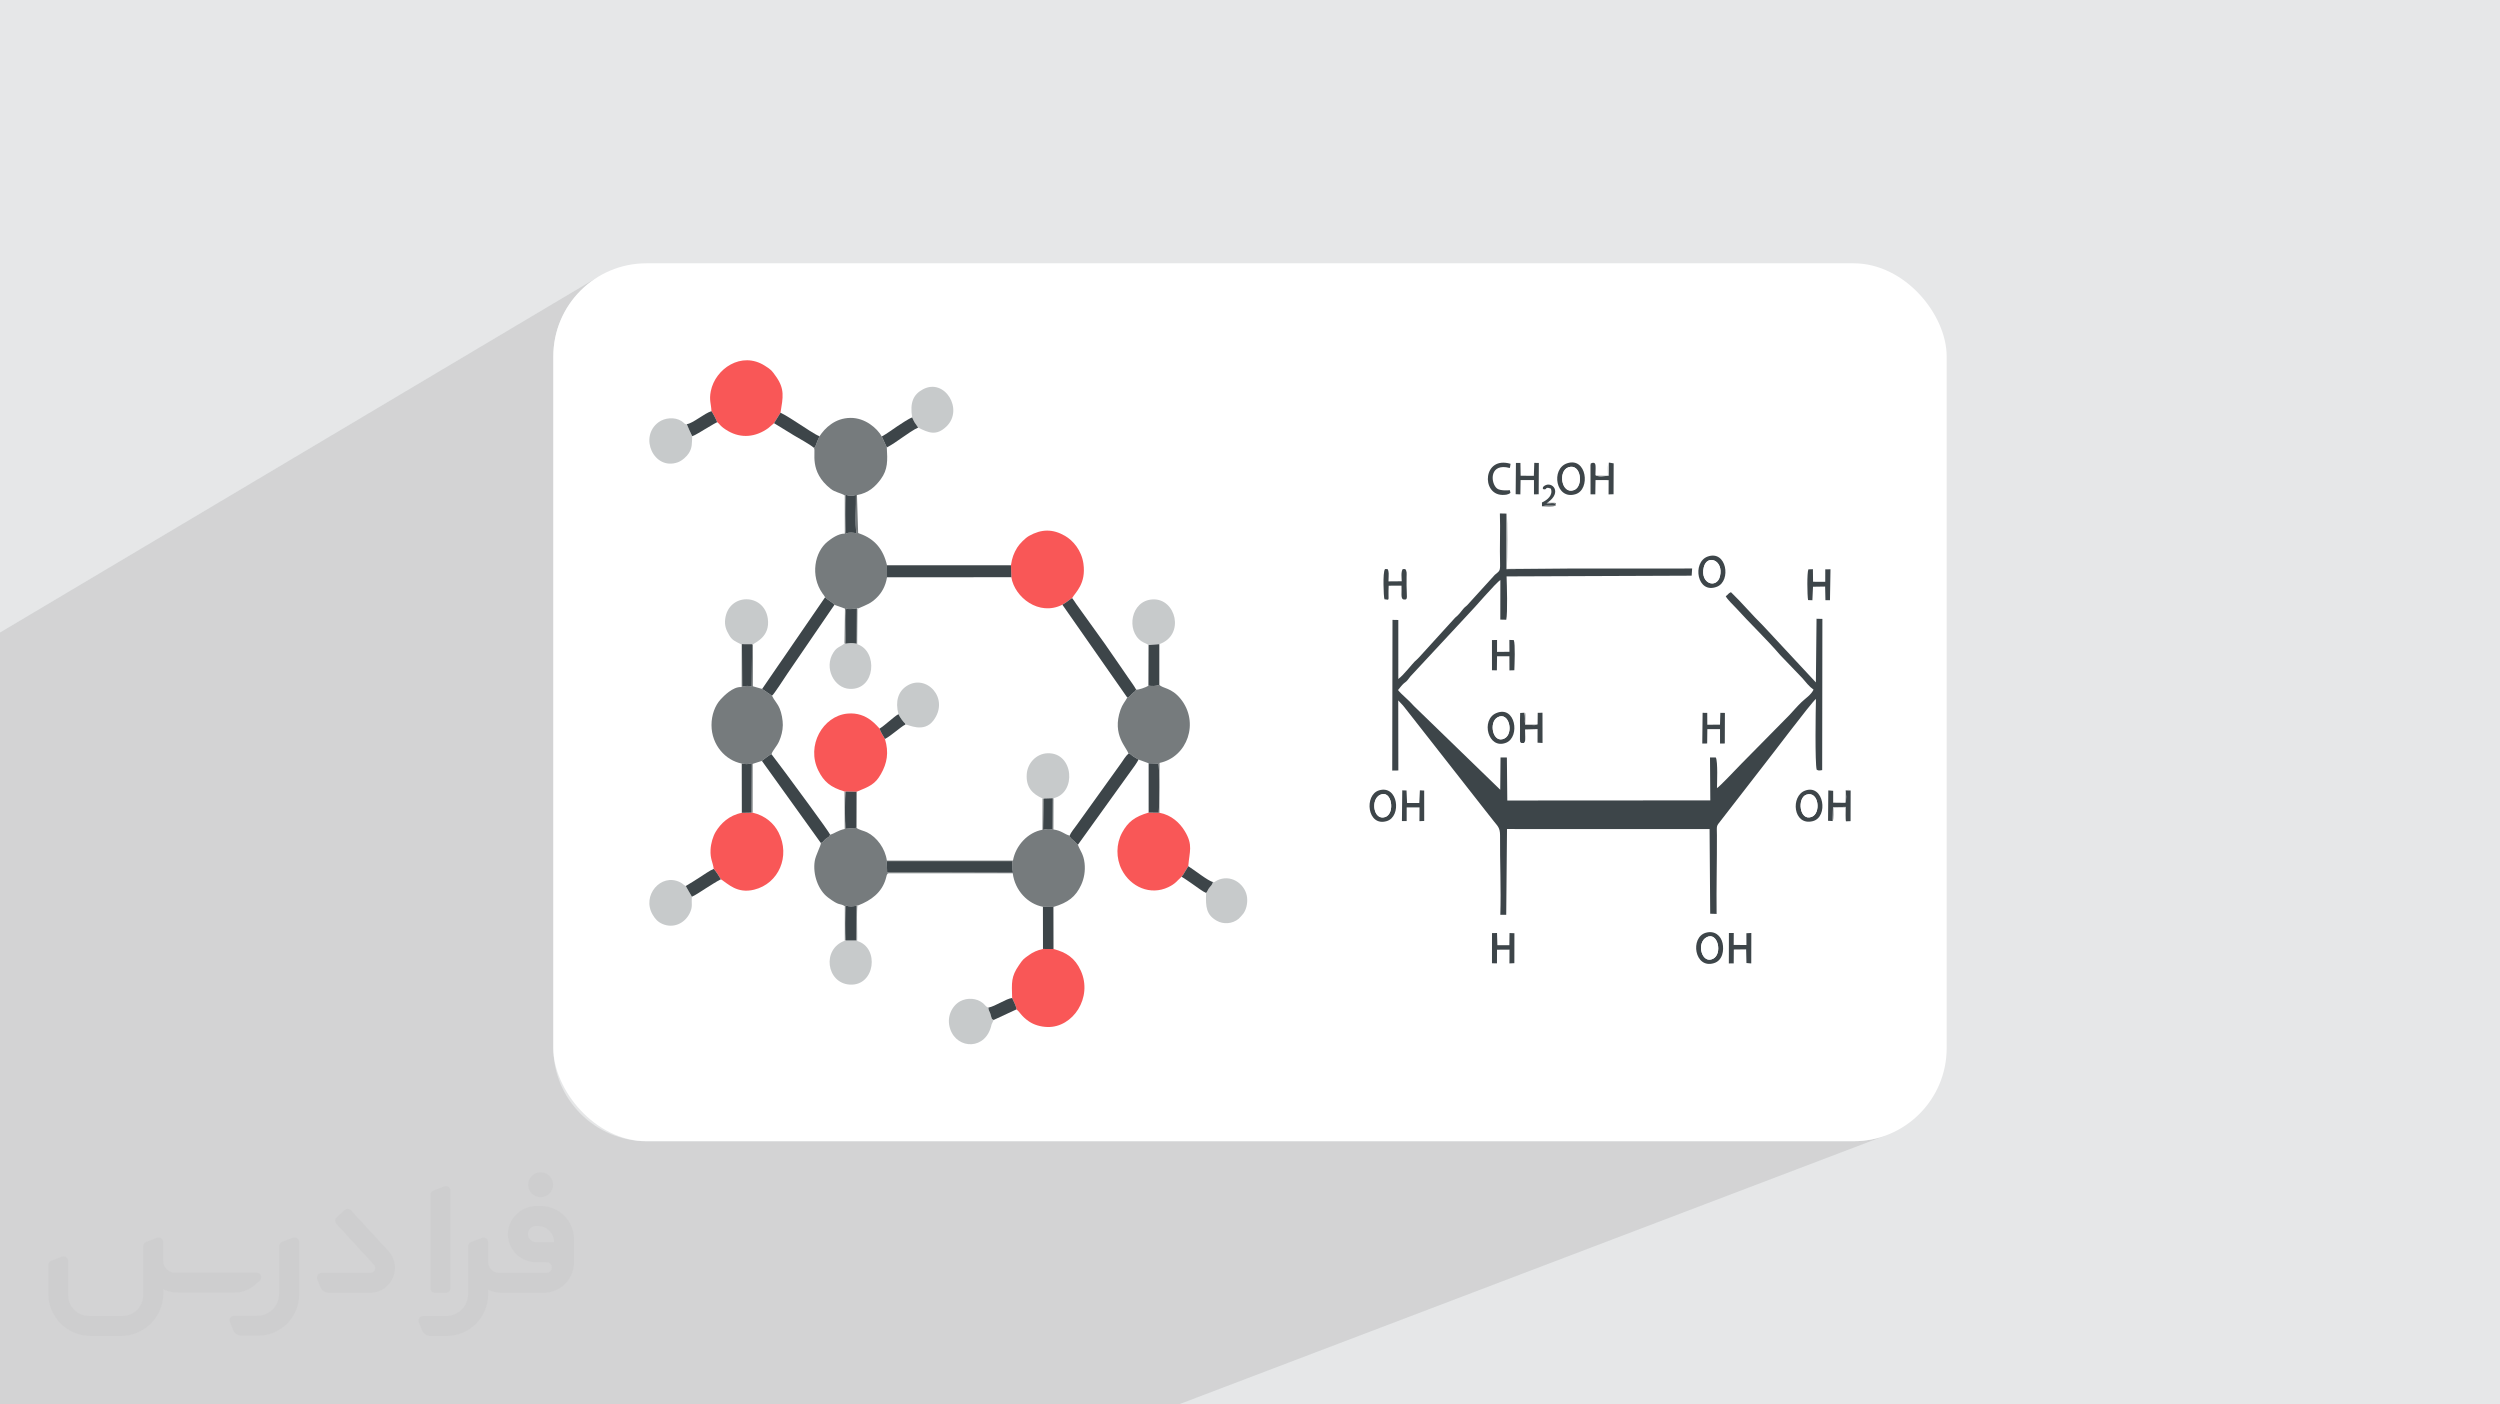
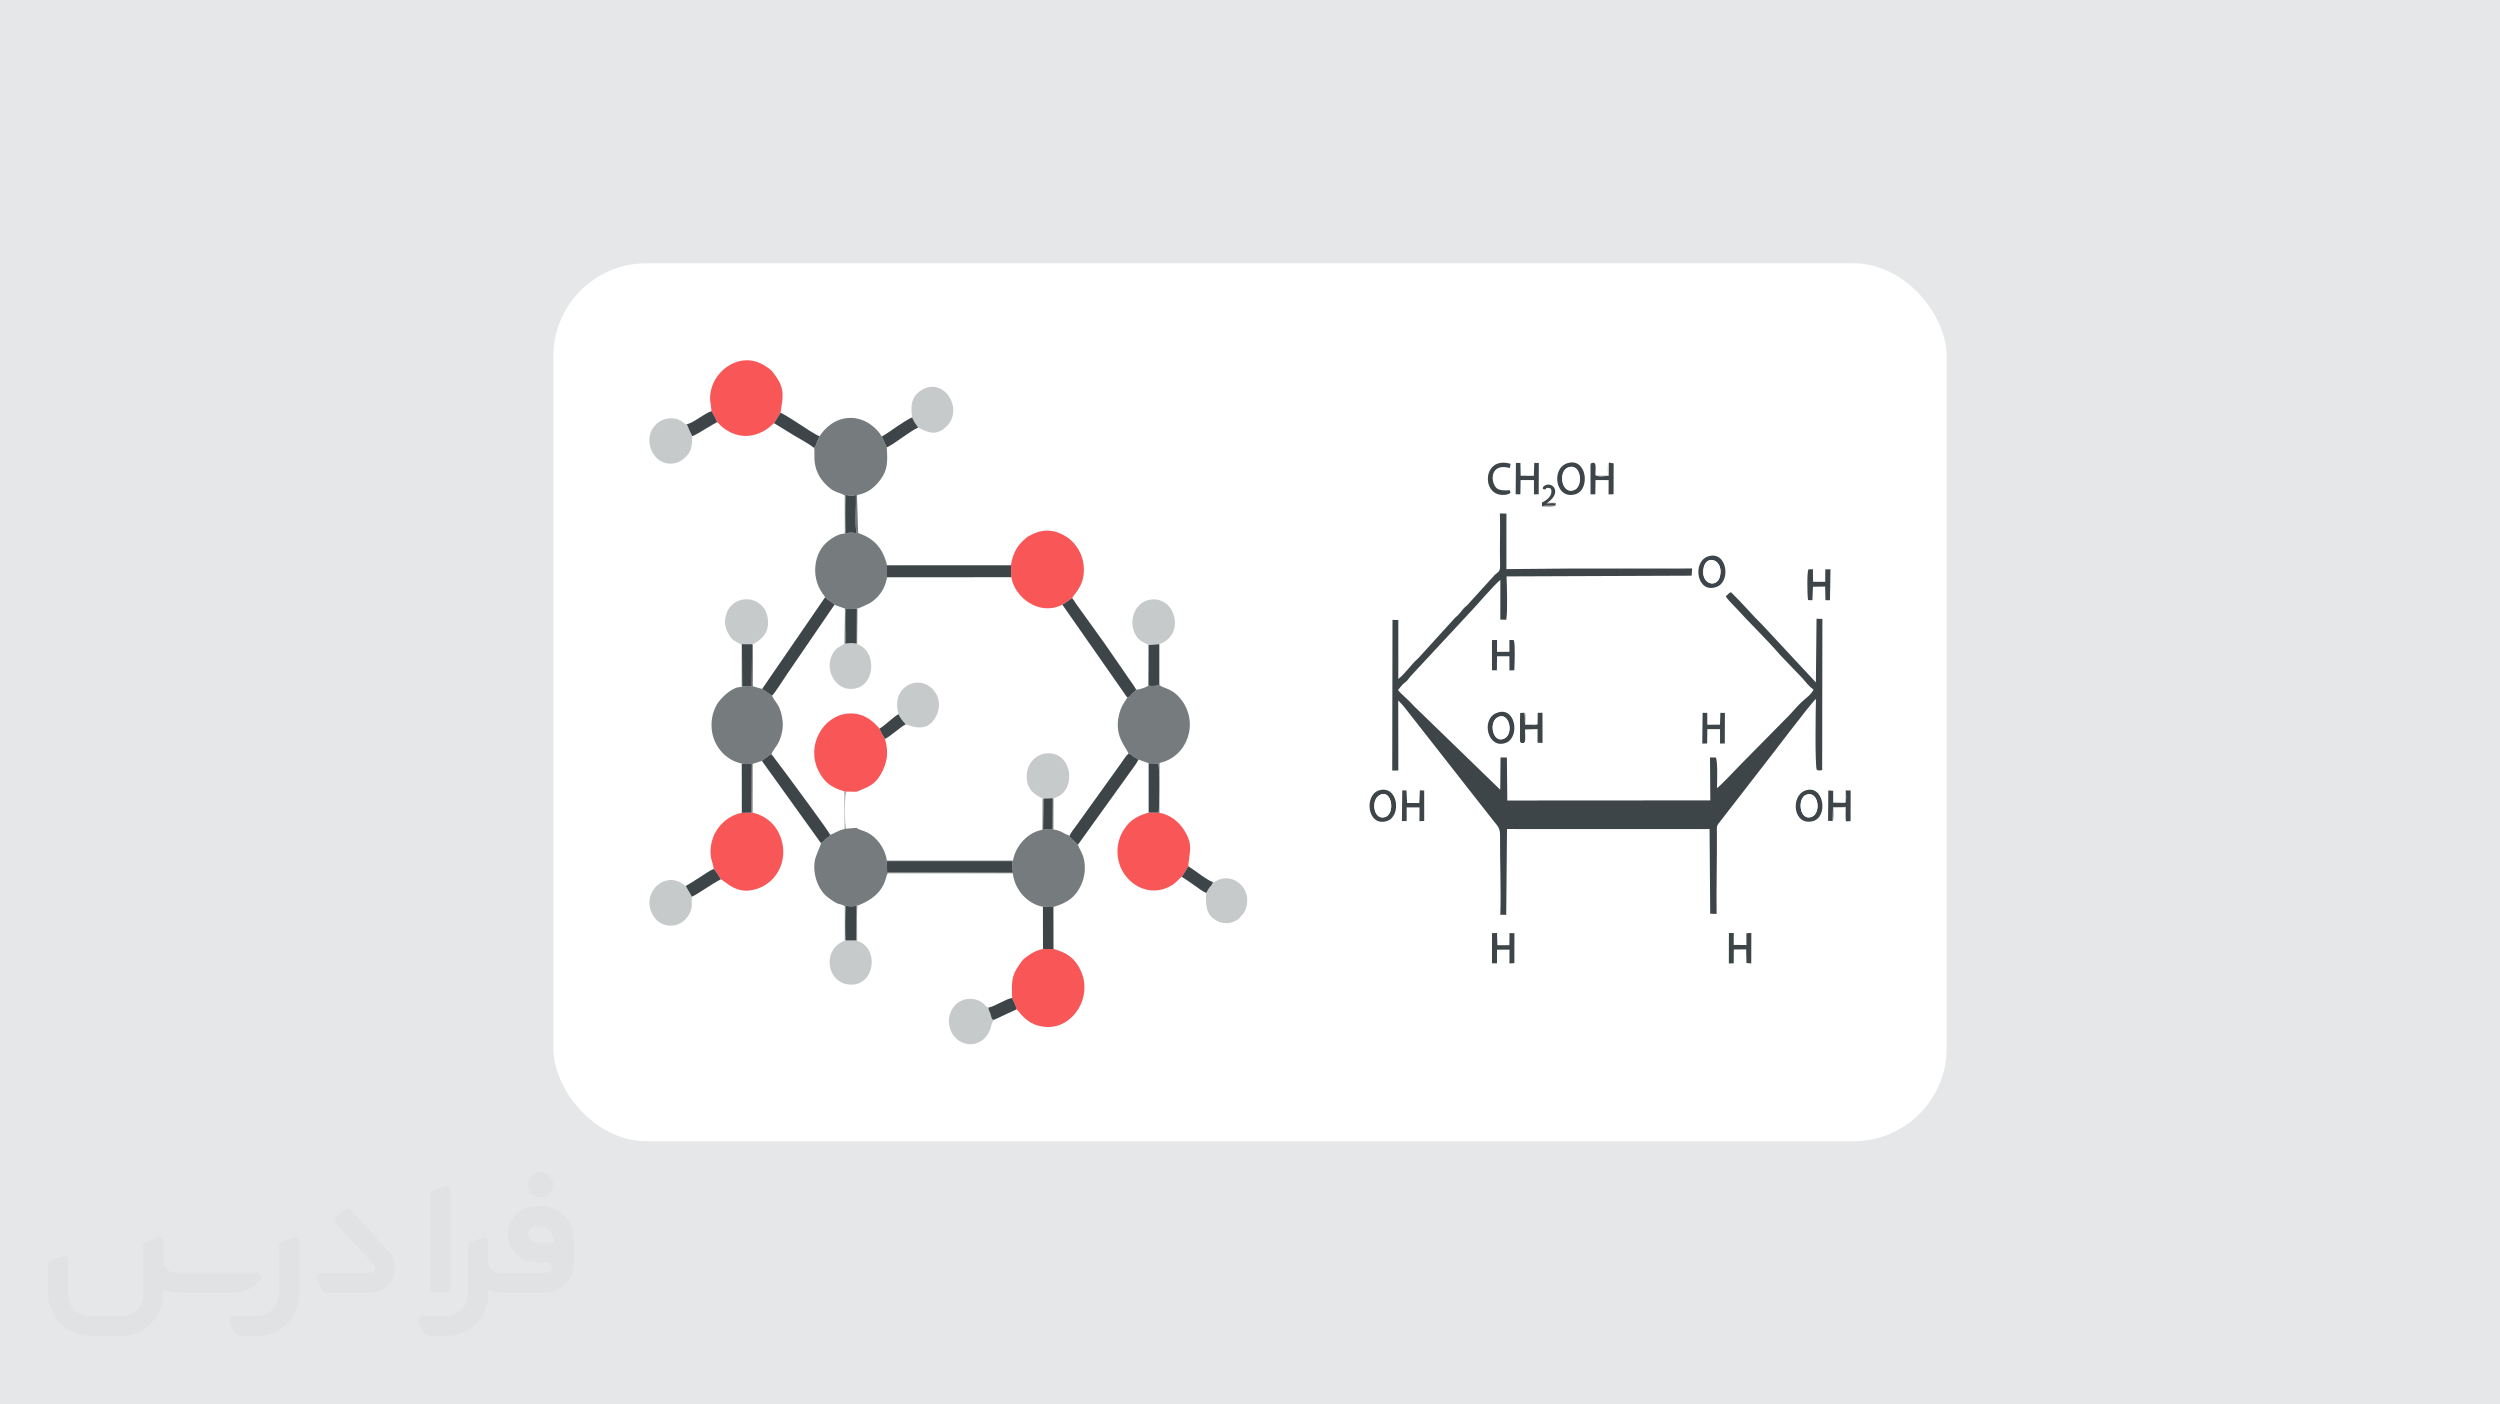
<svg xmlns="http://www.w3.org/2000/svg" xml:space="preserve" width="94.192mm" height="52.917mm" version="1.0" style="shape-rendering:geometricPrecision; text-rendering:geometricPrecision; image-rendering:optimizeQuality; fill-rule:evenodd; clip-rule:evenodd" viewBox="0 0 9404.92 5283.66">
  <defs>
    <style type="text/css">
   
    .fil5 {fill:#3D4549}
    .fil11 {fill:#64686B}
    .fil6 {fill:#767B7D}
    .fil9 {fill:#959A9C}
    .fil10 {fill:#A5A8AA}
    .fil8 {fill:#C7CACB}
    .fil7 {fill:#F95757}
    .fil4 {fill:white}
    .fil2 {fill:white}
    .fil3 {fill:#373435;fill-rule:nonzero;fill-opacity:0.031}
    .fil1 {fill:#2B2A29;fill-opacity:0.102}
    .fil0 {fill:#E6E7E8}
   
  </style>
  </defs>
  <g id="Layer_x0020_1">
    <polygon class="fil0" points="-0,0 9404.92,0 9404.92,5283.66 -0,5283.66 " />
-     <polygon class="fil1" points="4433.53,5283.66 -0,5283.66 -0,2379.58 2250.59,1041.39 2236.37,1050.53 2222.64,1060.32 2209.4,1070.75 2196.66,1081.77 2184.48,1093.39 2172.86,1105.58 2161.84,1118.31 2151.41,1131.55 2141.62,1145.29 2132.48,1159.5 2124.02,1174.17 2116.27,1189.27 2109.23,1204.78 2102.94,1220.66 2097.4,1236.92 2092.66,1253.51 2088.74,1270.43 2085.64,1287.63 2083.41,1305.1 2082.05,1322.84 2081.59,1340.79 2081.59,3942.88 2082.05,3960.83 2083.41,3978.57 2085.64,3996.04 2088.74,4013.24 2092.66,4030.16 2097.4,4046.75 2102.94,4063.01 2109.23,4078.89 2116.27,4094.4 2124.02,4109.5 2132.48,4124.17 2141.62,4138.38 2151.41,4152.12 2161.84,4165.36 2172.86,4178.09 2184.48,4190.28 2196.66,4201.9 2209.4,4212.92 2222.64,4223.35 2236.37,4233.14 2250.59,4242.28 2265.26,4250.73 2280.36,4258.49 2295.86,4265.53 2311.75,4271.82 2328.01,4277.35 2344.6,4282.1 2361.51,4286.02 2378.72,4289.12 2396.19,4291.35 2413.93,4292.71 2431.88,4293.17 6973.03,4293.17 6990.99,4292.71 7008.72,4291.35 7026.19,4289.12 7043.4,4286.02 7060.31,4282.1 7076.91,4277.35 7093.16,4271.82 " />
    <rect class="fil2" x="2081.58" y="990.5" width="5241.73" height="3302.67" rx="350.29" ry="350.29" />
    <g id="_2783301481408">
      <path class="fil3" d="M1125.4 4672.59l0 197.03c0,20.41 -3.74,40.82 -11.66,59.56 -7.92,18.74 -19.16,36.25 -33.74,50.4 -14.58,14.58 -31.65,25.82 -50.4,33.74 -18.74,7.92 -39.15,11.66 -59.56,11.66l-60.82 0c-7.08,0 -14.16,-2.08 -19.99,-6.25 -5.83,-4.16 -10.41,-9.58 -12.92,-16.25l-11.24 -29.16c-0.83,-2.5 -1.25,-5.41 -1.25,-8.33 0,-2.92 1.25,-5.42 2.92,-7.92 1.67,-2.5 3.74,-4.16 6.25,-5.41 2.5,-1.25 5.41,-2.09 7.91,-1.67l86.23 0c22.08,0 42.91,-8.75 58.73,-24.57 15.41,-15.42 24.15,-36.65 24.15,-58.73l0 -179.12c0,-3.33 1.26,-6.66 3.33,-9.58 2.09,-2.92 5,-5 7.92,-6.25l40.82 -15.83c2.5,-0.84 5.41,-1.25 8.33,-0.84 2.92,0.42 5.42,1.26 7.5,2.92 2.09,1.67 4.17,3.75 5.42,6.25 1.25,2.92 2.08,5.83 2.08,8.33z" />
      <path class="fil3" d="M2033.88 4536.8l-15 0c-59.57,0 -109.13,48.73 -108.31,107.88 0.42,27.5 12.08,54.16 31.66,73.32 19.57,19.57 46.23,30.4 74.14,30.4l39.57 0c5.42,0 10.41,2.08 14.17,5.83 3.74,3.74 5.83,8.75 5.83,14.16 0,5.42 -2.09,10.41 -5.83,14.17 -3.75,3.74 -8.75,5.83 -14.17,5.83l-179.11 0c-10.83,0 -20.83,-4.58 -28.33,-12.08 -7.5,-7.5 -11.66,-17.91 -12.08,-28.33l0 -74.98c0,-2.92 -0.83,-5.41 -2.08,-7.92 -1.25,-2.5 -3.33,-4.57 -5.42,-6.24 -2.08,-1.67 -4.99,-2.51 -7.5,-2.92 -2.92,-0.42 -5.41,0 -8.33,0.83l-41.24 15.83c-2.92,1.25 -5.83,3.33 -7.92,6.25 -2.08,2.92 -2.92,6.25 -2.92,9.58l0 179.12c0,22.08 -8.75,43.32 -24.15,58.73 -15.42,15.42 -36.65,24.57 -58.73,24.57l-86.64 0.01c-2.92,0 -5.42,0.83 -7.92,2.08 -2.5,1.25 -4.58,3.33 -6.25,5.42 -1.66,2.5 -2.5,4.99 -2.92,7.5 -0.41,2.92 0,5.41 1.26,8.33l11.24 29.16c2.5,6.67 7.08,12.5 12.91,16.66 5.83,4.16 12.91,6.25 20,5.83l60.81 0c41.24,0 80.81,-16.25 109.97,-45.82 29.16,-29.16 45.81,-68.74 45.81,-109.97l0 -18.32c15.84,7.91 33.33,12.08 50.82,12.08l157.03 0c30.41,0 59.99,-12.08 81.65,-33.74 21.66,-21.67 33.74,-50.82 33.74,-81.65l0 -85.81c0,-33.32 -13.33,-65.39 -36.65,-89.14 -23.74,-23.74 -55.82,-36.65 -89.14,-36.65zm50.39 136.2l-66.64 0c-7.92,0 -15.42,-2.5 -21.25,-7.91 -5.83,-5.42 -9.59,-12.5 -10.41,-20.42 0,-4.16 0.42,-8.75 2.08,-12.91 1.67,-4.16 3.75,-7.91 6.67,-10.82 5.83,-5.42 13.75,-8.76 21.66,-8.76l7.09 0c16.25,0 31.65,6.25 42.9,17.91 11.66,11.25 17.91,26.66 17.91,42.91z" />
      <path class="fil3" d="M1694.39 4478.9l0 367.39c0,2.08 -0.42,4.57 -1.25,6.66 -0.84,2.09 -2.09,4.16 -3.75,5.83 -1.67,1.67 -3.33,2.92 -5.41,3.74 -2.09,0.84 -4.16,1.26 -6.67,1.26l-40.82 0c-2.08,0 -4.58,-0.42 -6.66,-1.26 -2.09,-0.83 -4.16,-2.08 -5.42,-3.74 -1.66,-1.67 -2.92,-3.74 -3.74,-5.83 -0.83,-2.09 -1.25,-4.58 -1.25,-6.66l0 -351.57c0,-3.32 0.83,-6.66 2.92,-9.58 2.08,-2.92 4.58,-5 7.91,-6.25l40.83 -15.83c2.5,-0.84 5.41,-1.25 8.33,-1.25 2.92,0.41 5.41,1.25 7.5,2.92 2.5,1.66 4.16,3.74 5.41,6.24 1.25,2.09 2.09,5 2.09,7.92z" />
      <path class="fil3" d="M1391.56 4863.79l-153.7 0c-7.08,0 -14.17,-2.09 -20,-6.25 -5.83,-4.16 -10.41,-9.99 -13.33,-16.66l-11.24 -28.74c-0.83,-2.51 -1.25,-5.42 -0.83,-8.34 0.41,-2.92 1.25,-5.41 2.92,-7.91 1.66,-2.51 3.74,-4.16 6.24,-5.42 2.51,-1.25 5.42,-2.08 7.92,-2.08l184.11 0c3.33,0 6.66,-1.25 9.58,-2.92 2.93,-2.09 5,-4.58 6.67,-7.92 1.25,-3.33 1.67,-6.66 1.25,-9.99 -0.42,-3.33 -2.08,-6.67 -4.16,-9.17l-141.63 -154.12c-2.92,-3.33 -4.58,-7.92 -4.58,-12.5 0,-4.58 2.09,-8.75 5.83,-12.08l29.58 -27.49c3.33,-2.92 7.92,-4.58 12.5,-4.58 4.58,0.42 8.75,2.09 12.08,5.83l140.37 152.87c55.41,59.57 12.5,157.46 -69.56,157.46z" />
      <path class="fil3" d="M977.53 4817.97l-20 17.07c-20.83,17.91 -47.49,27.91 -74.98,27.91l-211.19 0c-19.57,0 -39.15,-4.16 -57.06,-12.49l0 16.25c0,20.82 -4.16,41.65 -12.08,60.81 -7.91,19.16 -19.57,36.65 -34.57,51.65 -14.58,14.58 -32.07,26.24 -51.65,34.58 -19.16,7.91 -39.99,12.07 -60.82,12.07l-114.55 0.01c-20.83,0 -41.66,-4.17 -60.82,-12.08 -19.16,-7.92 -36.65,-19.58 -51.65,-34.58 -14.58,-14.58 -26.24,-32.07 -34.57,-51.65 -7.92,-19.16 -12.08,-39.98 -12.08,-60.81l0 -107.89c0,-3.33 1.25,-6.66 2.92,-9.58 2.09,-2.92 4.58,-5 7.92,-6.25l40.82 -15.83c2.5,-0.84 5.41,-1.26 8.33,-0.84 2.92,0.42 5.42,1.25 7.5,2.92 2.09,1.67 4.16,3.75 5.42,6.25 1.25,2.5 2.08,5 2.08,7.92l0 128.71c0,20.83 8.34,40.82 22.92,55.41 14.58,14.58 34.57,22.91 55.4,22.91l125.79 0c20.83,0 40.41,-8.34 54.99,-22.92 14.58,-14.58 22.92,-34.57 22.92,-55.4l0 -184.11c0,-3.33 1.25,-6.67 2.92,-9.59 2.08,-2.92 4.57,-4.99 7.91,-6.24l40.82 -15.84c2.51,-0.83 5.42,-1.25 8.34,-0.83 2.92,0.42 5.41,1.25 7.91,2.92 2.51,1.67 4.17,3.74 5.42,6.25 1.25,2.5 2.08,5.41 2.08,7.91l0 70.4c0,11.66 4.58,23.32 12.92,31.65 8.33,8.34 19.57,13.33 31.65,13.33l307.4 0c3.33,0 7.09,0.84 9.59,2.92 2.92,2.09 5,5 6.25,7.92 1.25,3.33 1.25,6.66 0.41,10.41 0,3.74 -2.08,6.66 -4.57,8.75z" />
      <path class="fil3" d="M2033.88 4503.89c25.82,0 47.07,-21.25 47.07,-47.07 0,-25.83 -21.25,-47.07 -47.07,-47.07 -25.83,0 -47.08,21.24 -47.08,47.07 0,25.82 21.25,47.07 47.08,47.07z" />
    </g>
    <g id="_2783301485344">
      <path class="fil4" d="M3228.13 2289.04l-2.59 134.67c77.75,25.59 68.85,172.09 -28.74,167.88 -59.5,-2.58 -98.16,-79.78 -61.61,-136.91 13.93,-21.78 23.4,-19 41.81,-33.99l1.75 -131.05 -39.62 -14.28 -177.15 259.12c-8.27,11.97 -50.72,78.54 -57.77,82.72 8.16,17.78 19.72,27.18 28.82,48.31 7.01,16.28 12.15,43.22 11.89,62.54 -0.3,21.94 -6.04,42.68 -13.87,60.44 -8.88,20.15 -22.92,32.19 -28.84,48.64l55.05 73.21c20.25,28.01 161.65,217.43 165.57,229.89 18.86,-5.63 28.42,-15.83 54.98,-21.73l-0.71 -140.92c-53.19,-15.88 -77.62,-36.9 -98.26,-78.23 -47.02,-94.12 16.4,-205.96 109.2,-214.86 76.5,-7.34 114.14,52.39 121.3,56.25 13.5,-8.14 23.47,-18.08 36.45,-28.18 9,-7 25.49,-21.76 34.1,-25.84 -12.71,-48.5 -0.66,-85.35 30.66,-105.82 73.7,-48.18 163.61,46.3 100.97,129.53 -36.58,48.61 -94.87,14.79 -105.38,15.16 -8.93,3.8 -27.94,19.68 -38.7,27.71 -13.19,9.83 -23.17,18.56 -38.32,26.74 15.58,50.97 8.02,91.14 -15.07,131.85 -22.01,38.83 -42.77,46.73 -91.59,66.67l-0.41 135.77c9.01,7.64 28,11.09 39.77,16.88 36.98,18.18 68.49,61.25 74.47,106.26l474.4 0.13c10,-56.81 56.36,-106.58 111,-116.05l0.42 -117.9c-38.44,-16.7 -62.94,-42.34 -59.53,-91.31 2.9,-41.65 35.9,-77 78,-78.6 99.63,-3.77 109.93,150.15 22.55,169.06l-0.3 117.7c31.22,4.23 40.49,17.52 60.99,23.14 5.33,-12.82 17.76,-27.27 26.63,-39.76l166.71 -232.22c7.13,-10.37 18.91,-29.27 27.86,-36.38 -5.03,-23.06 -63.11,-69.43 -29.75,-164.99 7.4,-21.18 17.52,-31.12 25.48,-46.07l-244.1 -349.31c-88.1,44.43 -179.85,-27.94 -192.03,-103.42l-467.66 0.13c-5.56,34.45 -20.35,58.63 -38.02,76.15 -22.54,22.34 -35.72,26.25 -70.79,41.28z" />
      <path class="fil5" d="M5907.18 2138.82l-240.16 2.18 0.2 -208.87 -24.71 -0.57c2.13,61.7 -1.1,126.89 0.68,188.63 0.86,29.64 -2.66,27.71 -19.78,42.39l-104.13 114.48c-8.57,8.04 -8.36,5.96 -16.07,15.41 -5.15,6.33 -7.71,9.59 -12.9,15.81 -7.4,8.88 -7.89,7.77 -16.09,15.4l-135.81 149.29c-6.24,7.24 -9.33,8.81 -16.14,15.43 -10.04,9.77 -42.46,51.75 -61.84,65.93l-0.02 -221.97 -21.9 -0.42 -0.98 566.93 23 -0.37 -0.35 -263.57 17.84 19.01c5.5,6.88 11.37,14.31 16.83,21.2l293.52 374.6c9.95,13.17 20.8,26.07 32.09,40.69 12.72,16.48 22.9,23.05 22.67,52.24 -0.75,98.31 4.09,201.72 1.02,298.82l22.22 -0.02 2.97 -322.7 762.05 0.21 2.35 318.38 24.09 0.76c-1.13,-98.18 1.59,-197.18 1.19,-295.29 -0.15,-38.65 -3.77,-32.5 15.27,-56.58l160.36 -206.95c24.15,-29.68 179.29,-236.37 196.91,-250.14 -1.1,40.38 -4,241.89 2.73,266.26 5.9,3.18 7.66,4.13 20.7,1.64l0.78 -568.79 -22 -0.58 -2.48 239.47 -198.59 -213.38c-41.64,-40.67 -78.92,-85.84 -120.9,-126.08 -11.03,4.83 -9.67,8.51 -19.56,15.09 5.51,12.32 29.12,33.85 38.94,44.74 50.04,55.49 116.73,119.02 165.59,176.43l83.71 87.14c11.8,13.99 26.49,32.61 42.07,43.28 -9.73,20.09 -30.61,32.73 -45.63,47.28 -15.9,15.41 -29.23,31.13 -44.39,47.45l-182.36 184.93c-14.72,14.79 -80.34,84.99 -90.96,90.77 0.12,-15.5 3.92,-100.66 -4.39,-115.19l-21.83 -0.01 1.18 161.4 -763.72 0.48 -1.57 -161.83 -23.91 -0.19 -1.1 121.4 -324.13 -314.31c-22.13,-25.44 -46.15,-42.56 -60.42,-60.66 6.26,-7.44 14.59,-18.65 21.92,-25.09 6.94,-6.09 6.99,-4.28 13.46,-11.72 4.51,-5.18 6.62,-8.82 11.16,-14.31l216.59 -232.94c19.96,-19.54 106.98,-122.02 121.92,-129.6l-0.24 148.62 22.41 0.54c5.47,-25.25 2.4,-131.37 1.2,-163.02l696.3 -2.75 1.77 -27.02 -458.6 0.24z" />
      <path class="fil6" d="M3336.02 3239.53l471.65 0.08c0.29,0.78 0.47,1.88 0.56,2.43l0.72 18.05c-0.09,10.5 0.04,13.46 1.87,22.91l-473.4 -1.4 -1.39 -42.07zm-213.19 -99.31c-3.69,10.22 -8.98,9.41 -17.14,16.24 -8.65,7.25 -7.32,10.62 -17.43,15.2 0.28,9.17 -19.82,45.36 -23.31,67.66 -7.85,50.09 12.83,109.24 50.08,137.08 45.93,34.33 40.44,19.31 63.19,32.4l-0.04 130.13 4.3 -0.93c-4.78,-18.17 -2.75,-108.97 -0.58,-131.34 14.13,5 26.06,3.34 40.76,0.7l4.9 -0.95c50.51,-19.31 89.57,-49.2 104.53,-99.75 3.35,-11.34 3.43,-19.78 10.1,-21.39l467.77 -0.02c8.03,64.9 56.91,115.66 113.45,126.09l39.54 0.63c55.36,-16.43 83.63,-38.4 104.21,-82.7 11.15,-24.02 16.23,-52.66 12.97,-81.84 -3.92,-35.16 -16.54,-45.97 -25.14,-69.37l-5.43 -4.91c-0.34,-0.33 -3.57,-3.76 -4.68,-4.92 -11.62,-12.05 -19.14,-14.26 -21.07,-24.57 -20.5,-5.62 -29.76,-18.91 -60.99,-23.14l0.3 -117.7 -2.65 0.18 -0.66 117.26c-15.74,-2.53 -20.4,-2.34 -35.83,1.63l2.26 -117.76 -4.14 -0.46 -0.42 117.9c-54.64,9.48 -101,59.24 -111,116.05l-474.4 -0.13c-5.98,-45.01 -37.48,-88.08 -74.47,-106.26 -11.77,-5.79 -30.76,-9.25 -39.77,-16.88l-41 3.44c-2.81,-22.11 -3.9,-120.85 0.89,-139.86l-4.84 -0.34 0.71 140.92c-26.56,5.9 -36.12,16.1 -54.98,21.73z" />
      <path class="fil6" d="M3183.2 2007.26c-4.72,-21.9 -3.53,-120.05 -1.63,-145.99 11.91,4.89 26.49,4.85 38.44,0.92 1.35,40.21 -4.88,108.6 2.16,143.85 -11.46,-2.17 -29.27,-4.56 -38.97,1.22zm-100.16 -366.03c-3.85,8.06 -6.81,14.38 -9.93,22.94 -0.48,1.32 -4.29,11.55 -4.36,11.69 -3.78,7.14 -1.89,4.6 -6.68,8.91 8.94,13.99 -21.19,88.63 63.63,154.7 15.94,12.41 35.02,14.25 52.3,24.1l0.17 143.9c-24.52,-0.66 -51.29,19.24 -64.48,29.76 -49.45,39.42 -66.03,128.73 -19.76,194.88 3.86,5.51 7.61,9.22 9.93,14.95 9.28,9.84 28.07,18.62 35.28,28.29l39.62 14.28 -1.75 131.05 3.19 0.81c2.52,-28.87 -4,-112.35 3.66,-131.77 8.58,3.07 27.76,1.43 39.65,-1.38l4.62 0.7c35.08,-15.03 48.26,-18.94 70.79,-41.28 17.67,-17.52 32.46,-41.71 38.02,-76.15l-0.11 -45.09c-13.58,-60.07 -46.51,-99.08 -101.23,-118.52 -0.31,-0.11 -4.32,-1.52 -4.86,-1.73 -0.78,-0.32 -1.7,-0.75 -2.4,-1.05l-4.42 -142.79c44.27,-7.7 69.94,-33 89.44,-59.47 27.18,-36.88 25.68,-70.18 22.88,-119.75l-19 -41.23c-17.03,-30.28 -61.97,-70.34 -117.54,-69.88 -58.95,0.5 -96.63,38.65 -116.66,69.14z" />
      <path class="fil7" d="M3177.1 2977.57l4.84 0.34 40.52 0.64c48.83,-19.94 69.58,-27.84 91.59,-66.67 23.09,-40.71 30.64,-80.88 15.07,-131.85 -7.39,-14.25 -16.74,-25.48 -19.78,-39.3 -7.16,-3.86 -44.79,-63.59 -121.3,-56.25 -92.81,8.91 -156.22,120.75 -109.2,214.86 20.64,41.33 45.07,62.36 98.26,78.23z" />
      <path class="fil7" d="M3807.58 3754.39c5.61,12.83 17.92,35.99 16.06,42.96 13.55,9.39 17.23,24.81 47.43,45.33 18.54,12.6 42.93,20.11 69.41,20.88 95.67,2.81 171.59,-111.04 125.23,-212.35 -21.52,-47 -53.88,-68.55 -102.45,-81.07l-39.58 -0.22c-20.45,4.26 -38.27,12.38 -52.4,22.65 -22.7,16.5 -21.89,15.14 -37.96,38.34 -30.22,43.62 -27.25,65.41 -25.73,123.47z" />
      <path class="fil7" d="M4444.9 3298.19c4.97,-5.12 8.66,-10.95 12.61,-18.34l12.76 -21.16c4.1,-55.5 18.91,-79.22 -13.13,-131.96 -18.52,-30.49 -49.47,-60.59 -95.53,-69.25l-2.75 -0.08 -37.7 -0.54c-53.02,15.45 -78.13,35.56 -99.84,75.5 -22.95,42.24 -23.41,96.29 -1.32,139.4 33.45,65.26 107.93,97.75 174.91,65.8 27.71,-13.22 32.5,-23.54 49.98,-39.37z" />
      <path class="fil6" d="M2792.16 2583.5l-3.71 1.27c-31.11,-2.19 -66.03,33.79 -77.89,46.8 -20.26,22.23 -34.03,57.55 -33.92,96.48 0.2,74.87 52.65,132.64 113.78,144.4 15.02,2.68 23.14,3.52 37.84,-1.41l-1.15 186.13 4.22 -0.07 0.11 -183.44 34.83 -11.17c0.66,-0.64 1.72,-2.41 2.08,-1.79 0.22,0.38 23.52,-19.59 33.87,-23.58 5.92,-16.45 19.96,-28.49 28.84,-48.64 7.83,-17.76 13.57,-38.5 13.87,-60.44 0.26,-19.31 -4.88,-46.26 -11.89,-62.54 -9.1,-21.13 -20.66,-30.52 -28.82,-48.31l-37.08 -25.44 -35.02 -10 0.54 -157.27 -3.19 -0.95 -1.54 158.57c-13.12,-2.57 -23.07,-2.25 -35.77,1.4z" />
      <path class="fil7" d="M2685.05 3268.82c6.61,6.41 23.87,33.06 26.87,39.02 27.39,17.09 60.88,54.94 125.18,39.06 92.8,-22.91 136.99,-126.1 91.93,-215.02 -17.35,-34.25 -49.66,-63.43 -97.69,-74.78l-4.22 0.07 -36.37 0.7c-47.66,8.87 -79.63,40.15 -98.48,71.56 -10.08,16.78 -18.02,43.68 -19.16,67.09 -1.72,35.37 8.73,46.65 11.95,72.3z" />
      <path class="fil7" d="M3803.16 2126.45l1.45 45.03c12.18,75.49 103.93,147.86 192.03,103.42 18.27,-10.28 24.62,-17.63 36.71,-25.04 12.46,-22.04 52.93,-53.1 42.51,-129.05 -6.88,-50.17 -39.09,-87.47 -69.24,-104.86 -46.7,-26.97 -88.94,-25.83 -135.16,-0.05 -14.53,8.11 -36.17,30.02 -44.79,44.13 -12.52,20.46 -19.68,38.93 -23.51,66.42z" />
      <path class="fil6" d="M4274.14 2594.23c-6.58,11.24 -8.32,7.82 -16.63,16.82 -3.13,3.38 -3.15,4.77 -7.56,8.19 -5.68,4.39 -1.61,2.09 -9.21,4.97 -7.96,14.95 -18.08,24.89 -25.48,46.07 -33.36,95.56 24.72,141.94 29.75,164.99 12.96,-0.29 2.67,-0.95 9.33,3.44 0.42,0.28 6.19,5.06 8.83,6.88 7.91,5.45 12.31,7.18 20.04,11.9l37.95 13.88 36.07 1.33c6.47,17.06 4.58,159.38 1.65,184.69l2.75 0.08 0.55 -187.33c105.41,-22.31 150.76,-152.54 79.46,-240.9 -35.08,-43.47 -68.14,-38.72 -80.29,-53.23 -11.15,5.75 -29.39,5.35 -41.02,3.34 -8.42,6.53 -40.28,17.13 -46.18,14.86z" />
      <path class="fil7" d="M2676.43 1546.75c5.05,6.68 19.36,34.15 21.52,41.47 8.61,4.61 9.56,15.15 41.02,33.28 49.9,28.77 104.01,22.94 150.89,-10.69l22.01 -18.83 24.39 -39.36c9.62,-59.31 16.52,-88.99 -17.16,-136.54 -16.39,-23.13 -17.35,-24.78 -42.14,-40.51 -87.44,-55.49 -186.12,11.55 -202.91,95.68 -6.89,34.5 1.44,48.26 2.39,75.52z" />
      <path class="fil8" d="M2788.45 2584.77l3.71 -1.27 -0.89 -160.2 38.19 0.23 3.19 0.95c6.23,-7.64 65.97,-27.46 55.78,-97.76 -14.02,-96.66 -148.42,-96.86 -160.37,2.55 -2.96,24.64 4.11,41.77 15.13,60.33 11.51,19.41 22.33,22.91 45.25,34.44l0.01 160.74z" />
      <path class="fil8" d="M3180.2 2421.49l-3.19 -0.81c-18.4,14.99 -27.88,12.21 -41.81,33.99 -36.55,57.13 2.11,134.34 61.61,136.91 97.58,4.21 106.49,-142.28 28.74,-167.88l2.59 -134.67 -4.62 -0.7 -0.72 133.11c-17.03,-3.27 -25.72,-2.54 -42.6,0.04z" />
      <path class="fil8" d="M3922.11 3003.64l4.14 0.46 34.23 -1.13 2.65 -0.18c87.39,-18.91 77.08,-172.84 -22.55,-169.06 -42.11,1.6 -75.11,36.95 -78,78.6 -3.41,48.98 21.09,74.61 59.53,91.31z" />
      <path class="fil8" d="M4320.85 2426.61l40.49 -3.25c97.78,-34.23 62.77,-172.93 -24.94,-168.44 -83.22,4.25 -100.53,118.43 -42.07,157.51 11.17,7.47 18.17,7.75 26.52,14.18z" />
      <path class="fil8" d="M3737.98 3837.13c-9.58,-6 -4.2,-0.38 -8.94,-11.25 -0.15,-0.37 -2.29,-9.27 -3.3,-12.14 -4.13,-11.76 -5.72,-8.92 -7.62,-23.21 -9.56,-3.02 -11.77,-9.5 -19.61,-16.19 -23.29,-19.86 -59.78,-22.1 -86.67,-7.42 -28.87,15.76 -53.37,57.77 -36.84,105.37 26.52,76.34 134.84,78.98 155.18,-18.09l7.8 -17.06z" />
      <path class="fil8" d="M2604.01 1640.89c-4.33,-8.16 -18.06,-38.87 -20.22,-45.17 -9.93,0.76 -8.65,-4.42 -19.84,-11.59 -26.07,-16.66 -63.64,-12.31 -86.05,3.95 -75.81,55.03 -18.01,183.01 71.69,151.18 16.88,-5.99 34.22,-22.38 41.85,-34.49 13.3,-21.14 11.25,-37.11 12.57,-63.88z" />
      <path class="fil8" d="M2602.94 3373.34c-1.86,-2.4 -22.98,-39.93 -23.11,-40.27 -10.28,-4.64 -9.17,-8.05 -21.78,-14.31 -71.65,-35.53 -144.9,50.48 -102.92,122 9.46,16.11 19.16,27.48 37.75,35.41 39.77,16.95 81.99,-1.45 101.36,-39.82 13.32,-26.4 6.12,-36.38 8.7,-63z" />
      <path class="fil8" d="M3182.48 3537.99l-4.3 0.93c-87.51,31.26 -69.27,159.46 18.31,165.11 96.13,6.19 112.89,-139.31 28.55,-163.94 1.76,-30.08 -4.4,-112.37 2.53,-133.69l-4.9 0.95 -0.74 130.58 -39.44 0.06z" />
      <path class="fil8" d="M3431.5 1570.4c3.41,7.02 5.04,11.61 8.6,17.79l13.99 20.33c38.98,19.64 68.38,32.76 106.75,-4.45 65.44,-63.46 -6.4,-183.21 -88.66,-139.54 -37,19.64 -49.58,50.82 -40.68,105.87z" />
      <path class="fil8" d="M3379.89 2686.71c3.33,7.23 7.99,14.13 12.05,19.96 3.56,5.12 3.39,4.45 7.03,8.92 7.32,9.01 2.62,-0.7 7.17,9.99 10.51,-0.37 68.8,33.45 105.38,-15.16 62.65,-83.23 -27.27,-177.71 -100.97,-129.53 -31.32,20.47 -43.37,57.32 -30.66,105.82z" />
      <polygon class="fil5" points="3336.95,2171.61 3804.61,2171.48 3803.16,2126.45 3336.84,2126.52 " />
      <path class="fil8" d="M4563.11 3317.96c-4.68,14.38 -6.84,12.28 -15.15,23.82 -4.81,6.68 -5.84,12.45 -10.68,17.39 -2.15,53.96 1.27,82.15 39.26,104.17 26.15,15.16 59.68,12.43 83.14,-6.82 3.73,-3.07 15.49,-16.36 18.06,-20.03 10.7,-15.23 15.93,-37.36 13.81,-59.42 -4.37,-45.69 -52.59,-86.59 -103.89,-68.73 -6.98,2.43 -7.49,3.37 -13.14,6.25 -8.13,4.12 -3.26,4.94 -11.41,3.35z" />
      <path class="fil5" d="M3337.41 3281.59l473.4 1.4c-1.83,-9.45 -1.96,-12.4 -1.87,-22.91l-0.72 -18.05c-0.09,-0.55 -0.27,-1.65 -0.56,-2.43l-471.65 -0.08 1.39 42.07z" />
      <path class="fil5" d="M3996.64 2274.91l244.1 349.31c7.6,-2.89 3.52,-0.58 9.21,-4.97 4.41,-3.41 4.43,-4.8 7.56,-8.19 8.32,-9.01 10.05,-5.58 16.63,-16.82 -7.5,-13.99 -20.22,-30.68 -29.17,-43.8 -9.92,-14.56 -19.22,-28.26 -29.63,-43.15 -20.71,-29.66 -39.68,-57.07 -59.57,-86.13l-107.18 -149.26c-5.17,-7.29 -9.94,-15.99 -15.25,-22.02 -12.09,7.41 -18.44,14.76 -36.71,25.04z" />
      <path class="fil5" d="M2867.13 2591.76l37.08 25.44c7.05,-4.18 49.51,-70.75 57.77,-82.72l177.15 -259.12c-7.21,-9.67 -26,-18.45 -35.28,-28.29l-118.18 171.95c-19.66,28.34 -38.46,56.83 -59.36,86.33l-59.19 86.41z" />
      <path class="fil5" d="M4023.82 3143.64c1.93,10.31 9.45,12.52 21.07,24.57 1.11,1.16 4.34,4.59 4.68,4.92l5.43 4.91 200 -278.3c10.52,-13.94 20.21,-27.58 28.21,-42.25 -7.73,-4.72 -12.13,-6.45 -20.04,-11.9 -2.64,-1.82 -8.41,-6.6 -8.83,-6.88 -6.66,-4.39 3.63,-3.73 -9.33,-3.44 -8.95,7.12 -20.73,26.01 -27.86,36.38l-166.71 232.22c-8.87,12.49 -21.3,26.94 -26.63,39.76z" />
      <path class="fil5" d="M2866.27 2862.49l221.98 309.16c10.11,-4.57 8.79,-7.95 17.43,-15.2 8.17,-6.83 13.45,-6.01 17.14,-16.24 -3.92,-12.46 -145.32,-201.88 -165.57,-229.89l-55.05 -73.21c-10.34,3.99 -33.65,23.96 -33.87,23.58 -0.36,-0.62 -1.42,1.15 -2.08,1.79z" />
      <path class="fil5" d="M2911.86 1591.97c23.84,15.04 49.63,30.59 74.02,45.43 21,12.8 59.9,33.27 76.18,47.37 4.79,-4.3 2.9,-1.77 6.68,-8.91 0.07,-0.14 3.88,-10.37 4.36,-11.69 3.13,-8.56 6.08,-14.88 9.93,-22.94 -19.08,-7.62 -53.42,-31.66 -73.02,-44.04 -19.96,-12.61 -52.78,-34.87 -73.77,-44.58l-24.39 39.36z" />
      <path class="fil5" d="M4321.17 3056.86l37.7 0.54c2.94,-25.31 4.82,-167.63 -1.65,-184.69l-36.07 -1.33 0.01 185.48z" />
      <path class="fil5" d="M2790.74 3057.87l36.37 -0.7 1.15 -186.13c-14.7,4.93 -22.83,4.08 -37.84,1.41l0.32 185.42z" />
      <path class="fil5" d="M4320.32 2579.37c11.63,2.01 29.86,2.41 41.02,-3.34l0 -152.67 -40.49 3.25 -0.53 152.77z" />
      <polygon class="fil5" points="3923.67,3569.93 3963.25,3570.15 3962.96,3411.96 3923.42,3411.34 " />
      <path class="fil5" d="M3317.25 1641.98l19 41.23c16.06,-8 42,-25.74 57.62,-36.99 13.16,-9.48 47.78,-32.96 60.22,-37.69l-13.99 -20.33c-3.55,-6.18 -5.18,-10.77 -8.6,-17.79 -12.02,3.87 -44.08,25.4 -57.1,34.03 -19.17,12.7 -37.24,26.77 -57.15,37.55z" />
      <path class="fil5" d="M2579.83 3333.07c0.13,0.34 21.25,37.87 23.11,40.27 9.47,-3.07 41.32,-24.62 53.79,-32.43 16.15,-10.12 38.13,-24.41 55.19,-33.07 -3,-5.96 -20.26,-32.61 -26.87,-39.02 -12.87,4.54 -38.92,22.9 -52.67,31.63 -17.37,11.05 -35.34,22.77 -52.54,32.62z" />
-       <path class="fil5" d="M3222.05 3114.33l0.41 -135.77 -40.52 -0.64c-4.79,19.01 -3.69,117.75 -0.89,139.86l41 -3.44z" />
      <path class="fil5" d="M2792.16 2583.5c12.7,-3.64 22.65,-3.96 35.77,-1.4l1.54 -158.57 -38.19 -0.23 0.89 160.2z" />
      <path class="fil5" d="M3180.2 2421.49c16.87,-2.58 25.56,-3.3 42.6,-0.04l0.72 -133.11c-11.89,2.81 -31.07,4.44 -39.65,1.38 -7.67,19.42 -1.15,102.9 -3.66,131.77z" />
      <path class="fil5" d="M3183.2 2007.26c9.71,-5.78 27.51,-3.38 38.97,-1.22 -7.04,-35.26 -0.81,-103.64 -2.16,-143.85 -11.95,3.93 -26.53,3.97 -38.44,-0.92 -1.91,25.94 -3.1,124.09 1.63,145.99z" />
      <path class="fil5" d="M3182.48 3537.99l39.44 -0.06 0.74 -130.58c-14.7,2.65 -26.63,4.3 -40.76,-0.7 -2.17,22.38 -4.2,113.17 0.58,131.34z" />
      <path class="fil5" d="M5900.39 1757.92c47.96,-16.21 57.52,71.96 21.15,85.64 -47.63,17.89 -61.49,-72.01 -21.15,-85.64zm-4.61 -15.14c-63.1,20.73 -43.13,139.9 31.79,116.21 56.6,-17.89 41.76,-140.39 -31.79,-116.21z" />
      <path class="fil5" d="M6801.85 2257.45l16.28 0.66 2.33 -50.82 45.62 -0.71 1.13 51.29 17.1 0.18 1.92 -116.48 -19.61 0.3 -0.13 46.9 -45.85 -0.24 -0.51 -47.25 -17.02 0.54c-5.7,12.58 -4.37,97.01 -1.25,115.63z" />
      <path class="fil5" d="M6470.54 2167.55c-11.69,48.8 -75.7,29.26 -61.09,-33.08 11.92,-50.87 75.63,-27.67 61.09,33.08zm-46.73 -73.67c-58.75,21.41 -40.06,143.28 35.55,113.26 54.45,-21.63 36.19,-139.39 -35.55,-113.26z" />
      <path class="fil5" d="M5634.06 2698.38c43.04,-23.36 62.19,61.42 25.35,79.79 -42.74,21.32 -60.62,-60.65 -25.35,-79.79zm-5.21 -15.73c-59.19,24.9 -31.03,138.7 37.05,111.51 53.96,-21.54 35.47,-142.01 -37.05,-111.51z" />
-       <path class="fil5" d="M6420.76 3525.6c41.49,-21.53 60.65,63.07 23.28,81.5 -42.09,20.74 -63.89,-60.43 -23.28,-81.5zm-3.67 -16.58c-59.87,17.36 -42.64,136.57 30.32,114.47 33.63,-10.18 38.5,-48.8 32.92,-75.14 -5.93,-28.02 -29.82,-49.03 -63.24,-39.33z" />
      <path class="fil5" d="M6795.97 2989.45c46.28,-14.98 55.55,69.94 19.68,83.56 -46.57,17.69 -55.91,-71.83 -19.68,-83.56zm-4.73 -15.4c-56.17,20.2 -45.89,133.3 27.87,115.26 61.15,-14.97 42.23,-140.46 -27.87,-115.26z" />
      <path class="fil5" d="M5191.85 2990.21c44.55,-21.38 57.67,70.68 19.05,83.52 -43.6,14.5 -56.15,-65.72 -19.05,-83.52zm-3.95 -16.91c-56.6,16.95 -45.15,137.5 28.75,115.77 57.28,-16.83 43.37,-137.37 -28.75,-115.77z" />
      <path class="fil5" d="M5612.77 2521.5l18.44 0.29 0.68 -52.98 46.44 0.06 0.17 53.17 18.39 -0.59c0.69,-22.59 4.15,-98.48 -2.05,-113.5l-16.61 -0.56 0.25 44.59 -46.63 0.47 0.03 -44.93 -19.21 0.41 0.1 113.57z" />
      <path class="fil5" d="M6002.01 1787.18c0.18,-8.17 0.59,-17.13 0.6,-25.2 0,-12.79 0.26,-23.84 -13.28,-20.42 -8.4,4.51 -3.15,-1.45 -6,8.17l0.18 110 17.97 0.07 0.85 -53.71 49.33 0.05 -0.26 53.85 18.74 -0.68 0.43 -116.07 -17.98 -3.09 -1.22 49.25c-9.32,1.46 -43.06,5.47 -49.36,-2.22z" />
      <path class="fil5" d="M4444.9 3298.19c13.03,7.51 31.63,21 44.98,30.11 11.63,7.94 36.12,26.69 47.4,30.87 4.84,-4.94 5.87,-10.71 10.68,-17.39 8.31,-11.54 10.46,-9.45 15.15,-23.82 -16.91,-2.6 -72.47,-47.2 -92.84,-59.27l-12.76 21.16c-3.95,7.39 -7.64,13.22 -12.61,18.34z" />
      <path class="fil5" d="M2583.79 1595.71c2.16,6.3 15.89,37.01 20.22,45.17 13.97,-4.5 31.53,-17.2 46.62,-25.47 15.64,-8.56 31.27,-19.3 47.32,-27.2 -2.16,-7.32 -16.47,-34.79 -21.52,-41.47 -27.16,8.57 -69.3,45.58 -92.64,48.97z" />
      <polygon class="fil5" points="5612.75,3623.83 5631.56,3624.05 5631.74,3572.8 5678.68,3572.46 5678.47,3624.33 5696.95,3623.45 5697.18,3510.82 5678.76,3510.02 5678.16,3555.76 5633.07,3555.69 5631.75,3509.91 5612.85,3510.3 " />
      <polygon class="fil5" points="5701.88,1859.18 5719.56,1859.81 5720.39,1805.92 5770.73,1805.92 5770.79,1859.78 5788.51,1859.39 5789.06,1741.62 5771.89,1741.28 5770.31,1789.84 5720.61,1789.79 5719.79,1741.44 5702.86,1741.63 " />
      <polygon class="fil5" points="6503.86,3624.42 6522.17,3624.24 6522.55,3572.02 6568.91,3571.45 6570.09,3622.88 6588.18,3624.4 6588.44,3509.79 6569.87,3510.77 6570.03,3555.1 6522.12,3554.75 6522.36,3509.98 6504.07,3509.95 " />
      <path class="fil5" d="M5784.43 2725.07l-10.24 2.54c-3.02,0.26 -9.47,-0.07 -12.84,-0.09 -8.83,-0.06 -15.26,0.2 -24.03,-0.97 -2.24,-16.16 1.66,-30.3 -3.14,-45.32l-15.38 0.98c-1.19,20.29 -0.48,39.5 -0.53,58.46l-0.23 41.3c2.16,15.67 -1.87,5.51 5.31,13.28l9.5 -0.09c5.2,-5.92 5.14,-8.23 5.06,-22.7 -0.05,-9.25 -0.32,-19.01 -0.68,-28.27l47.09 -1.37 -0.12 51.14 18.81 1.06 -0.2 -113.79 -17.91 0.41 -0.47 43.42z" />
-       <path class="fil5" d="M5224.19 2203.42l48.28 -0.25c1.46,24.43 -4.26,49.81 7.58,51.9 18.51,3.26 11.43,-9.7 11.4,-52.7 0,-10.56 -0.08,-21.13 0.11,-31.69 0.23,-13.3 1.78,-21.63 -5.17,-29.89l-9.51 0.14c-7.06,10.9 -3.86,33.05 -3.6,45.75l-49.85 0.44c0.83,-28.34 2.4,-37.09 -3.53,-46.29l-9.5 0.06c-9.86,11.99 -4.26,107.63 -3.13,109.46 4.27,6.89 -5.19,2.82 6.37,4.7 15.62,2.54 7.82,3.46 10.55,-51.63z" />
      <polygon class="fil5" points="6403.89,2797.24 6422.3,2796.96 6422.98,2742.85 6470.7,2742.9 6470.69,2797.08 6488.64,2797 6489.05,2681.93 6471.89,2681.63 6470.56,2726.07 6422.81,2726.47 6422.6,2681.83 6405.16,2681.57 " />
      <path class="fil5" d="M6894.6 3088.81l1.07 -52.08 48.24 -1.22 0.49 54.25 17.38 -0.65 0.3 -115.26 -18.7 -0.5c1.5,11.99 3.49,35.85 -0.89,46.85l-46.13 -0.61 0.05 -44.62 -18.35 -1.51 -0.99 114.28 17.53 1.07z" />
      <polygon class="fil5" points="5273.99,3088.89 5291.89,3088.77 5291.9,3037.5 5340.23,3037.46 5339.85,3089.2 5357.85,3088.36 5357.76,2973.98 5341.56,2973.19 5339.38,3020.81 5293.32,3020.94 5291.27,2973.74 5275.26,2973.22 " />
      <path class="fil4" d="M5900.39 1757.92c-40.34,13.63 -26.48,103.53 21.15,85.64 36.37,-13.68 26.81,-101.85 -21.15,-85.64z" />
      <path class="fil5" d="M3718.13 3790.52c1.9,14.3 3.48,11.45 7.62,23.21 1.01,2.88 3.15,11.77 3.3,12.14 4.73,10.87 -0.64,5.25 8.94,11.25l85.65 -39.78c1.87,-6.98 -10.44,-30.13 -16.06,-42.96 -22.35,2.35 -63.77,31.72 -89.44,36.14z" />
      <path class="fil4" d="M6470.54 2167.55c14.54,-60.75 -49.17,-83.95 -61.09,-33.08 -14.61,62.34 49.4,81.88 61.09,33.08z" />
      <path class="fil4" d="M6420.76 3525.6c-40.61,21.07 -18.8,102.24 23.28,81.5 37.36,-18.42 18.2,-103.02 -23.28,-81.5z" />
      <path class="fil4" d="M5191.85 2990.21c-37.09,17.8 -24.55,98.02 19.05,83.52 38.62,-12.84 25.5,-104.9 -19.05,-83.52z" />
      <path class="fil4" d="M6795.97 2989.45c-36.23,11.73 -26.89,101.26 19.68,83.56 35.87,-13.62 26.6,-98.54 -19.68,-83.56z" />
      <path class="fil4" d="M5634.06 2698.38c-35.27,19.14 -17.38,101.11 25.35,79.79 36.83,-18.37 17.69,-103.15 -25.35,-79.79z" />
      <path class="fil5" d="M3309.34 2740.73c3.04,13.82 12.39,25.05 19.78,39.3 15.15,-8.18 25.13,-16.91 38.32,-26.74 10.76,-8.03 29.77,-23.9 38.7,-27.71 -4.55,-10.69 0.15,-0.99 -7.17,-9.99 -3.63,-4.46 -3.46,-3.79 -7.03,-8.92 -4.06,-5.83 -8.72,-12.73 -12.05,-19.96 -8.61,4.08 -25.1,18.84 -34.1,25.84 -12.98,10.09 -22.96,20.04 -36.45,28.18z" />
      <path class="fil5" d="M3960.48 3002.97l-34.23 1.13 -2.26 117.76c15.43,-3.96 20.09,-4.15 35.83,-1.63l0.66 -117.26z" />
      <path class="fil5" d="M5682.26 1854.07l-2.18 -9.56c-0.8,-0.2 -1.84,-1.03 -2.11,-0.39 -0.14,0.31 -34.15,3.26 -46.09,-6.3 -23.43,-18.74 -29.47,-87.87 33.73,-80.11 18.42,2.27 13.15,9.06 17.04,-12.88 -103.59,-30.8 -111.2,114.06 -32.22,116.98 11.23,0.42 23.65,-0.43 31.82,-7.75z" />
      <path class="fil5" d="M5800.83 1904.72c11.48,-2.81 15.08,-3 27.01,-2.74 32.69,0.7 18.89,-0.2 24.84,-3.58 -7.49,-5.27 -3.04,-8.17 -34.33,-3.13l3.9 -4.89c55.77,-38.66 17.12,-81.31 -11.76,-63.08 -7.22,4.55 -6.24,8.3 -6.24,8.33 -0.12,0.45 0.01,1.7 -0.04,2.08 -0.06,0.38 0.01,1.44 0.16,2.14 19.07,5.47 3.99,-11.38 29.9,-1.72 9.02,24.87 -13.38,43.09 -33.44,52.14l-0.01 14.46z" />
-       <path class="fil9" d="M5907.18 2138.82l-238.58 1.18c2.07,-30.13 4.43,-188.19 -1.38,-207.88l-0.2 208.87 240.16 -2.18z" />
      <path class="fil10" d="M6894.6 3088.81c5.9,-9.61 3.46,-37.81 2.86,-50.96l44.75 -0.17c-0.66,15.66 -2.36,43.11 2.19,52.08l-0.49 -54.25 -48.24 1.22 -1.07 52.08z" />
      <path class="fil8" d="M6002.01 1787.18c6.29,7.69 40.04,3.67 49.36,2.22l1.22 -49.25c-7.07,12.56 -4.14,34.36 -3.34,48.75l-47.23 -1.72z" />
      <path class="fil11" d="M5800.83 1904.72c15.19,-0.04 40.58,3.54 52.21,-3.16 -1.39,-12.01 3.66,-9.28 -12.32,-10.16 -8.68,-0.47 -10.34,1.45 -18.46,-1.02l-3.9 4.89c31.29,-5.04 26.84,-2.15 34.33,3.13 -5.95,3.38 7.85,4.28 -24.84,3.58 -11.93,-0.26 -15.53,-0.07 -27.01,2.74z" />
      <path class="fil10" d="M5784.43 2725.07l-46.15 0.04c0.44,-7.49 0.55,-14.8 0.72,-22.54 0.57,-25.99 -0.41,-18 -4.82,-21.35 4.79,15.02 0.9,29.17 3.14,45.32 8.78,1.17 15.21,0.91 24.03,0.97 3.37,0.02 9.83,0.35 12.84,0.09l10.24 -2.54z" />
      <path class="fil9" d="M6942.49 3020.21c4.38,-11 2.39,-34.86 0.89,-46.85l18.7 0.5c-8.33,-3.34 -7.49,-2.71 -18.6,-0.99l-0.99 47.34z" />
    </g>
  </g>
</svg>